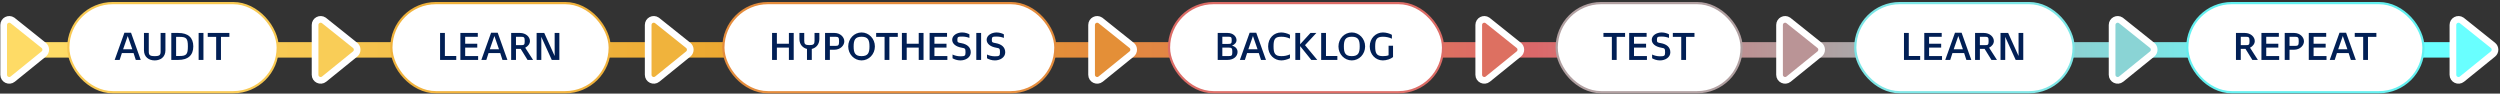
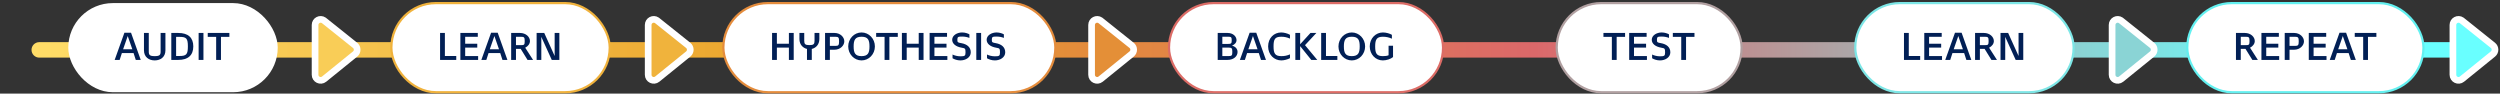
<svg xmlns="http://www.w3.org/2000/svg" width="1122" height="42" viewBox="0 0 1122 42" fill="none">
  <rect x="0" y="0" width="1122" height="42" fill="#333333" stroke="none" />
  <path d="M14.145 22.388C14.145 20.468 15.701 18.912 17.62 18.912H1115.38C1117.3 18.912 1118.86 20.468 1118.86 22.388C1118.86 24.307 1117.3 25.863 1115.38 25.863H17.62C15.701 25.863 14.145 24.307 14.145 22.388Z" fill="url(#paint0_linear_364_3361)" />
  <rect x="30.645" y="1.388" width="94" height="40" rx="20" fill="white" />
-   <rect x="30.645" y="1.388" width="94" height="40" rx="20" stroke="#F8C953" />
  <path d="M58.809 14.696L63.161 26.888H60.937L59.945 23.816H54.697L53.705 26.888H51.465L55.833 14.696H58.809ZM55.257 22.104H59.385L57.321 16.168L55.257 22.104ZM72.084 14.792H74.244V22.584C74.244 25.624 72.02 27.112 69.428 27.112C66.836 27.112 64.612 25.624 64.612 22.584V14.792H66.772V23.144C66.772 24.664 67.204 25.192 69.428 25.192C71.652 25.192 72.084 24.664 72.084 23.144V14.792ZM76.88 14.792H80.032C84.416 14.792 86.752 16.888 86.752 20.824C86.752 24.776 84.416 26.888 80.032 26.888H76.88V14.792ZM79.04 25.128H80.608C83.664 25.128 84.32 24.376 84.32 20.824C84.32 17.256 83.664 16.552 80.608 16.552H79.04V25.128ZM89.147 14.792H91.307V26.888H89.147V14.792ZM93.234 14.792H102.946V16.552H99.17V26.888H97.01V16.552H93.234V14.792Z" fill="#011F55" />
  <rect x="175.645" y="1.388" width="98" height="40" rx="20" fill="white" />
  <rect x="175.645" y="1.388" width="98" height="40" rx="20" stroke="#F0B23C" />
  <path d="M204.769 26.888H197.505V14.792H199.665V25.128H204.769V26.888ZM214.438 16.504H208.774V19.64H214.198V21.352H208.774V25.176H214.582V26.888H206.614V14.792H214.438V16.504ZM223.371 14.696L227.723 26.888H225.499L224.507 23.816H219.259L218.267 26.888H216.027L220.395 14.696H223.371ZM219.819 22.104H223.947L221.883 16.168L219.819 22.104ZM239.235 26.888H236.755L233.699 21.944H231.571V26.888H229.411V14.792H233.395C236.019 14.792 237.843 16.568 237.843 18.424C237.843 19.656 236.995 20.744 235.715 21.416L239.235 26.888ZM231.571 20.264H233.827C235.251 20.264 235.491 20.104 235.491 18.424C235.491 16.744 235.235 16.504 233.811 16.504H231.571V20.264ZM240.833 14.792H244.257L248.929 25.128V14.792H251.041V26.888H247.633L242.945 16.552V26.888H240.833V14.792Z" fill="#011F55" />
  <rect x="324.645" y="1.388" width="149" height="40" rx="20" fill="white" />
  <rect x="324.645" y="1.388" width="149" height="40" rx="20" stroke="#E48C3C" />
  <path d="M354.057 14.792H356.217V26.888H354.057V21.352H348.665V26.888H346.505V14.792H348.665V19.64H354.057V14.792ZM364.334 21.96V26.888H362.174V21.96C360.398 21.544 358.782 20.056 358.782 17.528V14.792H360.942V18.28C360.942 19.8 361.39 20.248 363.262 20.248C365.134 20.248 365.566 19.8 365.566 18.28V14.792H367.726V17.528C367.726 20.056 366.11 21.544 364.334 21.96ZM374.526 14.792C377.166 14.792 378.926 16.696 378.926 18.552C378.926 20.408 377.134 22.312 374.526 22.312H372.446V26.888H370.286V14.792H374.526ZM374.942 20.6C376.334 20.6 376.574 20.232 376.574 18.552C376.574 16.872 376.334 16.504 374.942 16.504H372.446V20.6H374.942ZM386.667 14.568C389.963 14.568 392.651 17.352 392.651 20.84C392.651 24.328 389.963 27.112 386.667 27.112C383.371 27.112 380.683 24.328 380.683 20.84C380.683 17.352 383.371 14.568 386.667 14.568ZM386.667 25.192C389.563 25.192 390.219 23.72 390.219 20.84C390.219 17.944 389.563 16.488 386.667 16.488C383.771 16.488 383.115 17.96 383.115 20.84C383.115 23.72 383.771 25.192 386.667 25.192ZM393.219 14.792H402.931V16.552H399.155V26.888H396.995V16.552H393.219V14.792ZM412.323 14.792H414.483V26.888H412.323V21.352H406.931V26.888H404.771V14.792H406.931V19.64H412.323V14.792ZM425.032 16.504H419.368V19.64H424.792V21.352H419.368V25.176H425.176V26.888H417.208V14.792H425.032V16.504ZM427.501 26.152V24.472C428.301 24.888 429.661 25.272 431.021 25.272C433.005 25.272 433.325 25.08 433.325 23.48C433.325 21.752 433.117 21.672 431.645 21.416C428.877 20.936 427.341 19.576 427.341 17.832C427.341 15.864 429.565 14.568 431.789 14.568C433.213 14.568 434.509 15.064 435.069 15.416V17.016C434.189 16.664 433.069 16.408 431.805 16.408C429.949 16.408 429.661 16.552 429.661 17.896C429.661 19.048 429.901 19.096 431.453 19.368C434.013 19.832 435.677 21.176 435.677 23.48C435.677 25.768 433.373 27.112 431.037 27.112C429.597 27.112 428.333 26.648 427.501 26.152ZM438.163 14.792H440.323V26.888H438.163V14.792ZM442.97 26.152V24.472C443.77 24.888 445.13 25.272 446.49 25.272C448.474 25.272 448.794 25.08 448.794 23.48C448.794 21.752 448.586 21.672 447.114 21.416C444.346 20.936 442.81 19.576 442.81 17.832C442.81 15.864 445.034 14.568 447.258 14.568C448.682 14.568 449.978 15.064 450.538 15.416V17.016C449.658 16.664 448.538 16.408 447.274 16.408C445.418 16.408 445.13 16.552 445.13 17.896C445.13 19.048 445.37 19.096 446.922 19.368C449.482 19.832 451.146 21.176 451.146 23.48C451.146 25.768 448.842 27.112 446.506 27.112C445.066 27.112 443.802 26.648 442.97 26.152Z" fill="#011F55" />
  <rect x="524.645" y="1.388" width="123" height="40" rx="20" fill="white" />
  <rect x="524.645" y="1.388" width="123" height="40" rx="20" stroke="#DC6C66" />
  <path d="M552.921 20.488C554.281 20.824 555.417 21.784 555.417 23.32C555.417 25.32 553.593 26.888 550.905 26.888H546.505V14.792H550.953C553.593 14.792 554.953 16.536 554.953 18.008C554.953 19.112 554.137 19.976 552.921 20.488ZM548.585 16.472V19.72H551.017C552.569 19.72 552.793 19.512 552.793 18.072C552.793 16.696 552.585 16.472 551.065 16.472H548.585ZM548.585 25.176H551.081C552.841 25.176 553.065 24.984 553.065 23.272C553.065 21.576 552.809 21.352 551.145 21.352H548.585V25.176ZM563.809 14.696L568.161 26.888H565.937L564.945 23.816H559.697L558.705 26.888H556.465L560.833 14.696H563.809ZM560.257 22.104H564.385L562.321 16.168L560.257 22.104ZM571.568 20.824C571.568 24.04 572.288 25.192 575.056 25.192C576.544 25.192 577.52 24.984 578.944 24.408V26.104C577.888 26.696 576.224 27.112 575.056 27.112C571.856 27.112 569.136 24.584 569.136 20.824C569.136 17.08 571.744 14.568 575.008 14.568C576.176 14.568 577.872 14.984 578.944 15.624V17.32C577.488 16.712 576.512 16.488 575.008 16.488C572.176 16.488 571.568 17.624 571.568 20.824ZM591.189 26.888H588.501L583.509 20.696V26.888H581.349V14.792H583.509V19.864L588.133 14.792H590.789L585.685 20.264L591.189 26.888ZM600.206 26.888H592.942V14.792H595.102V25.128H600.206V26.888ZM606.683 14.568C609.979 14.568 612.667 17.352 612.667 20.84C612.667 24.328 609.979 27.112 606.683 27.112C603.387 27.112 600.699 24.328 600.699 20.84C600.699 17.352 603.387 14.568 606.683 14.568ZM606.683 25.192C609.579 25.192 610.235 23.72 610.235 20.84C610.235 17.944 609.579 16.488 606.683 16.488C603.787 16.488 603.131 17.96 603.131 20.84C603.131 23.72 603.787 25.192 606.683 25.192ZM623.194 20.52H625.194V25.608C624.17 26.488 622.218 27.112 620.618 27.112C617.338 27.112 614.746 24.408 614.746 20.824C614.746 17.176 617.434 14.568 620.65 14.568C622.122 14.568 623.754 15.064 624.682 15.624V17.368C623.434 16.792 622.138 16.488 620.65 16.488C617.866 16.488 617.178 17.72 617.178 20.824C617.178 23.864 617.77 25.192 620.618 25.192C621.69 25.192 622.49 25.096 623.194 24.792V20.52Z" fill="#011F55" />
  <rect x="698.645" y="1.388" width="83" height="40" rx="20" fill="white" />
  <rect x="698.645" y="1.388" width="83" height="40" rx="20" stroke="#B1A0A1" />
  <path d="M719.625 14.792H729.337V16.552H725.561V26.888H723.401V16.552H719.625V14.792ZM739.001 16.504H733.337V19.64H738.761V21.352H733.337V25.176H739.145V26.888H731.177V14.792H739.001V16.504ZM741.47 26.152V24.472C742.27 24.888 743.63 25.272 744.99 25.272C746.974 25.272 747.294 25.08 747.294 23.48C747.294 21.752 747.086 21.672 745.614 21.416C742.846 20.936 741.31 19.576 741.31 17.832C741.31 15.864 743.534 14.568 745.758 14.568C747.182 14.568 748.478 15.064 749.038 15.416V17.016C748.158 16.664 747.038 16.408 745.774 16.408C743.918 16.408 743.63 16.552 743.63 17.896C743.63 19.048 743.87 19.096 745.422 19.368C747.982 19.832 749.646 21.176 749.646 23.48C749.646 25.768 747.342 27.112 745.006 27.112C743.566 27.112 742.302 26.648 741.47 26.152ZM750.766 14.792H760.478V16.552H756.702V26.888H754.542V16.552H750.766V14.792Z" fill="#011F55" />
  <rect x="832.645" y="1.388" width="98" height="40" rx="20" fill="white" />
  <rect x="832.645" y="1.388" width="98" height="40" rx="20" stroke="#7DE6E6" />
  <path d="M861.769 26.888H854.505V14.792H856.665V25.128H861.769V26.888ZM871.438 16.504H865.774V19.64H871.198V21.352H865.774V25.176H871.582V26.888H863.614V14.792H871.438V16.504ZM880.371 14.696L884.723 26.888H882.499L881.507 23.816H876.259L875.267 26.888H873.027L877.395 14.696H880.371ZM876.819 22.104H880.947L878.883 16.168L876.819 22.104ZM896.235 26.888H893.755L890.699 21.944H888.571V26.888H886.411V14.792H890.395C893.019 14.792 894.843 16.568 894.843 18.424C894.843 19.656 893.995 20.744 892.715 21.416L896.235 26.888ZM888.571 20.264H890.827C892.251 20.264 892.491 20.104 892.491 18.424C892.491 16.744 892.235 16.504 890.811 16.504H888.571V20.264ZM897.833 14.792H901.257L905.929 25.128V14.792H908.041V26.888H904.633L899.945 16.552V26.888H897.833V14.792Z" fill="#011F55" />
  <rect x="981.645" y="1.388" width="106" height="40" rx="20" fill="white" />
  <rect x="981.645" y="1.388" width="106" height="40" rx="20" stroke="#63F0F0" />
  <path d="M1013.33 26.888H1010.85L1007.79 21.944H1005.66V26.888H1003.5V14.792H1007.49C1010.11 14.792 1011.94 16.568 1011.94 18.424C1011.94 19.656 1011.09 20.744 1009.81 21.416L1013.33 26.888ZM1005.66 20.264H1007.92C1009.34 20.264 1009.58 20.104 1009.58 18.424C1009.58 16.744 1009.33 16.504 1007.9 16.504H1005.66V20.264ZM1022.75 16.504H1017.09V19.64H1022.51V21.352H1017.09V25.176H1022.89V26.888H1014.93V14.792H1022.75V16.504ZM1029.62 14.792C1032.26 14.792 1034.02 16.696 1034.02 18.552C1034.02 20.408 1032.23 22.312 1029.62 22.312H1027.54V26.888H1025.38V14.792H1029.62ZM1030.04 20.6C1031.43 20.6 1031.67 20.232 1031.67 18.552C1031.67 16.872 1031.43 16.504 1030.04 16.504H1027.54V20.6H1030.04ZM1044 16.504H1038.34V19.64H1043.76V21.352H1038.34V25.176H1044.14V26.888H1036.18V14.792H1044V16.504ZM1052.93 14.696L1057.29 26.888H1055.06L1054.07 23.816H1048.82L1047.83 26.888H1045.59L1049.96 14.696H1052.93ZM1049.38 22.104H1053.51L1051.45 16.168L1049.38 22.104ZM1056.81 14.792H1066.52V16.552H1062.75V26.888H1060.59V16.552H1056.81V14.792Z" fill="#011F55" />
  <path d="M947.91 11.2C947.91 9.17 950.185 8.013 951.815 9.132L951.97 9.248L965.861 20.35C967.108 21.347 967.114 23.241 965.874 24.246L951.984 35.499C950.35 36.824 947.91 35.66 947.91 33.557V11.2Z" fill="#8AD4D5" stroke="white" stroke-width="3" />
  <path d="M1100.87 11.2C1100.87 9.17 1103.14 8.013 1104.78 9.132L1104.93 9.248L1118.82 20.35C1120.07 21.347 1120.07 23.241 1118.83 24.246L1104.94 35.499C1103.31 36.824 1100.87 35.66 1100.87 33.557V11.2Z" fill="#69FFFF" stroke="white" stroke-width="3" />
-   <path d="M798.66 11.2C798.66 9.17 800.935 8.013 802.565 9.132L802.72 9.248L816.611 20.35C817.858 21.347 817.864 23.241 816.624 24.246L802.734 35.499C801.1 36.824 798.66 35.66 798.66 33.557V11.2Z" fill="#BA9496" stroke="white" stroke-width="3" />
-   <path d="M663.66 11.2C663.66 9.17 665.935 8.013 667.565 9.132L667.72 9.248L681.611 20.35C682.858 21.347 682.864 23.241 681.624 24.246L667.734 35.499C666.1 36.824 663.66 35.66 663.66 33.557V11.2Z" fill="#DD7061" stroke="white" stroke-width="3" />
  <path d="M489.906 11.2C489.907 9.17 492.181 8.013 493.812 9.132L493.967 9.248L507.857 20.35C509.104 21.347 509.11 23.241 507.87 24.246L493.98 35.499C492.346 36.824 489.907 35.66 489.906 33.557V11.2Z" fill="#E48F37" stroke="white" stroke-width="3" />
  <path d="M290.906 11.2C290.907 9.17 293.181 8.013 294.812 9.132L294.967 9.248L308.857 20.35C310.104 21.347 310.11 23.241 308.87 24.246L294.98 35.499C293.346 36.824 290.907 35.66 290.906 33.557V11.2Z" fill="#F0B33C" stroke="white" stroke-width="3" />
  <path d="M141.406 11.2C141.407 9.17 143.681 8.013 145.312 9.132L145.467 9.248L159.357 20.35C160.604 21.347 160.61 23.241 159.37 24.246L145.48 35.499C143.846 36.824 141.407 35.66 141.406 33.557V11.2Z" fill="#F9CD57" stroke="white" stroke-width="3" />
-   <path d="M1.645 11.2C1.645 9.17 3.92 8.013 5.55 9.132L5.705 9.248L19.596 20.35C20.843 21.347 20.849 23.241 19.609 24.246L5.719 35.499C4.085 36.824 1.645 35.66 1.645 33.557V11.2Z" fill="#FEDB66" stroke="white" stroke-width="3" />
  <defs>
    <linearGradient id="paint0_linear_364_3361" x1="14.145" y1="22.388" x2="1118.86" y2="22.388" gradientUnits="userSpaceOnUse">
      <stop stop-color="#FFDD68" />
      <stop offset="0.34" stop-color="#E89D25" />
      <stop offset="0.611" stop-color="#DB686A" />
      <stop offset="0.923" stop-color="#69FFFF" />
    </linearGradient>
  </defs>
</svg>